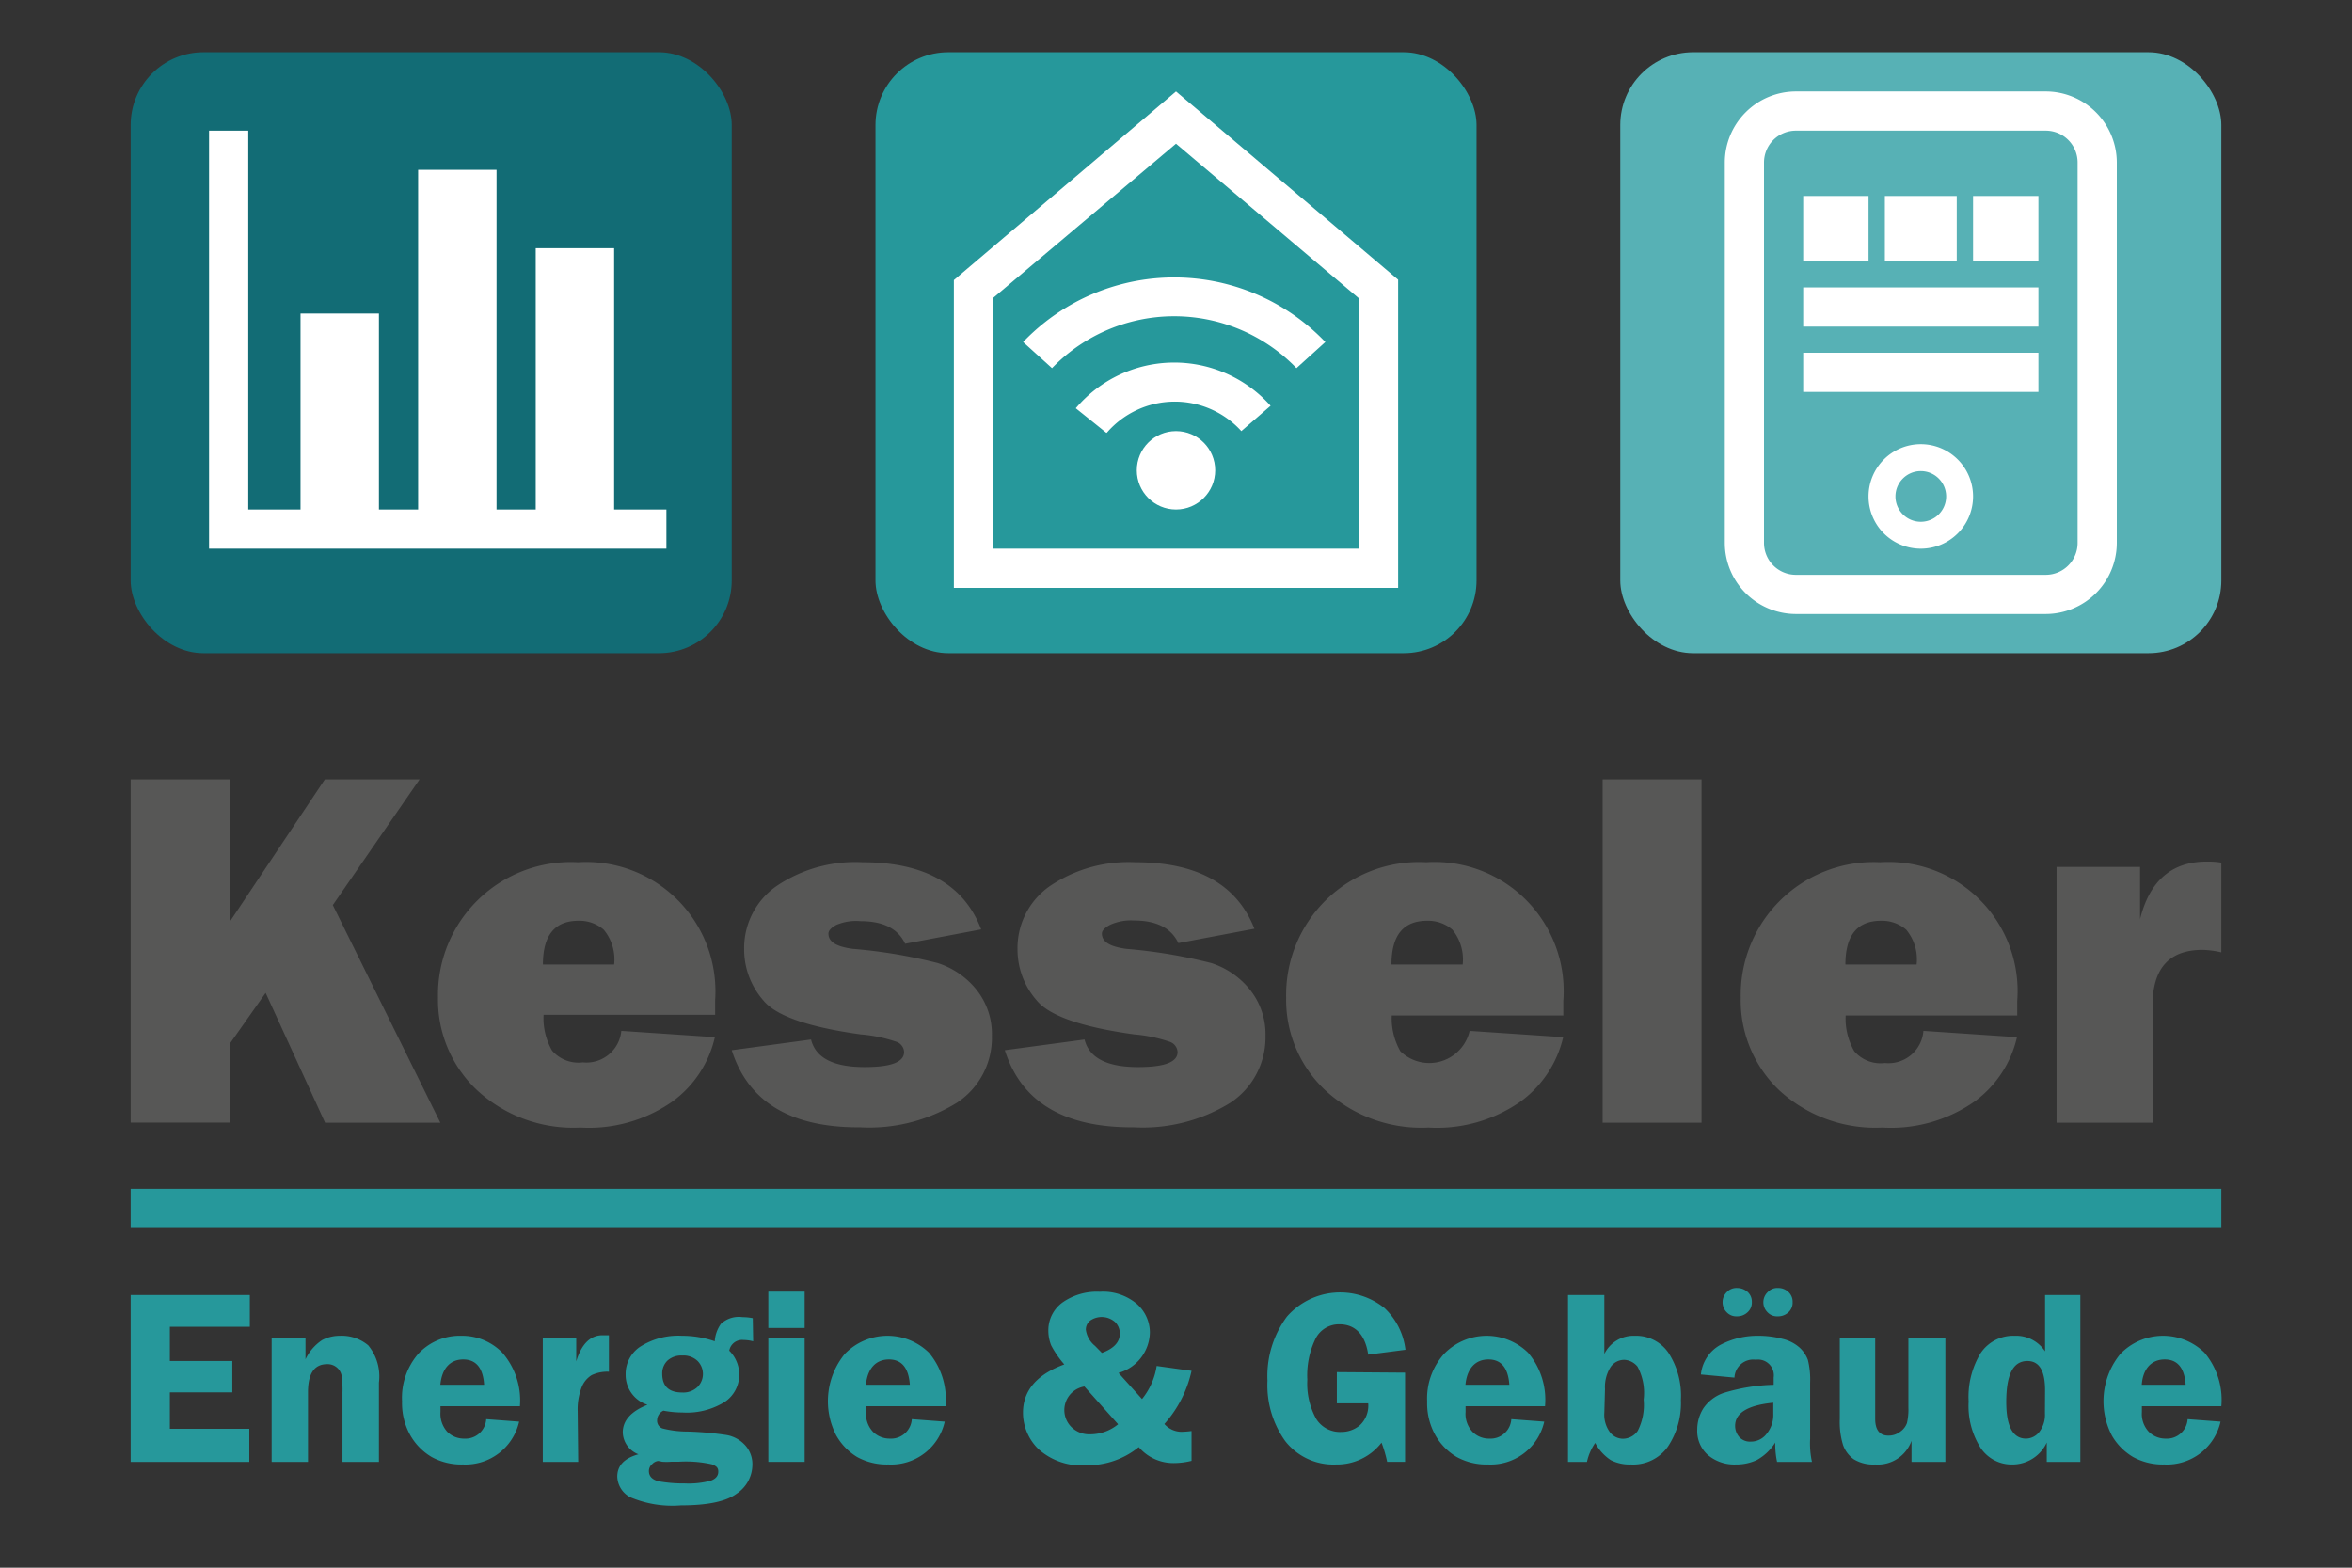
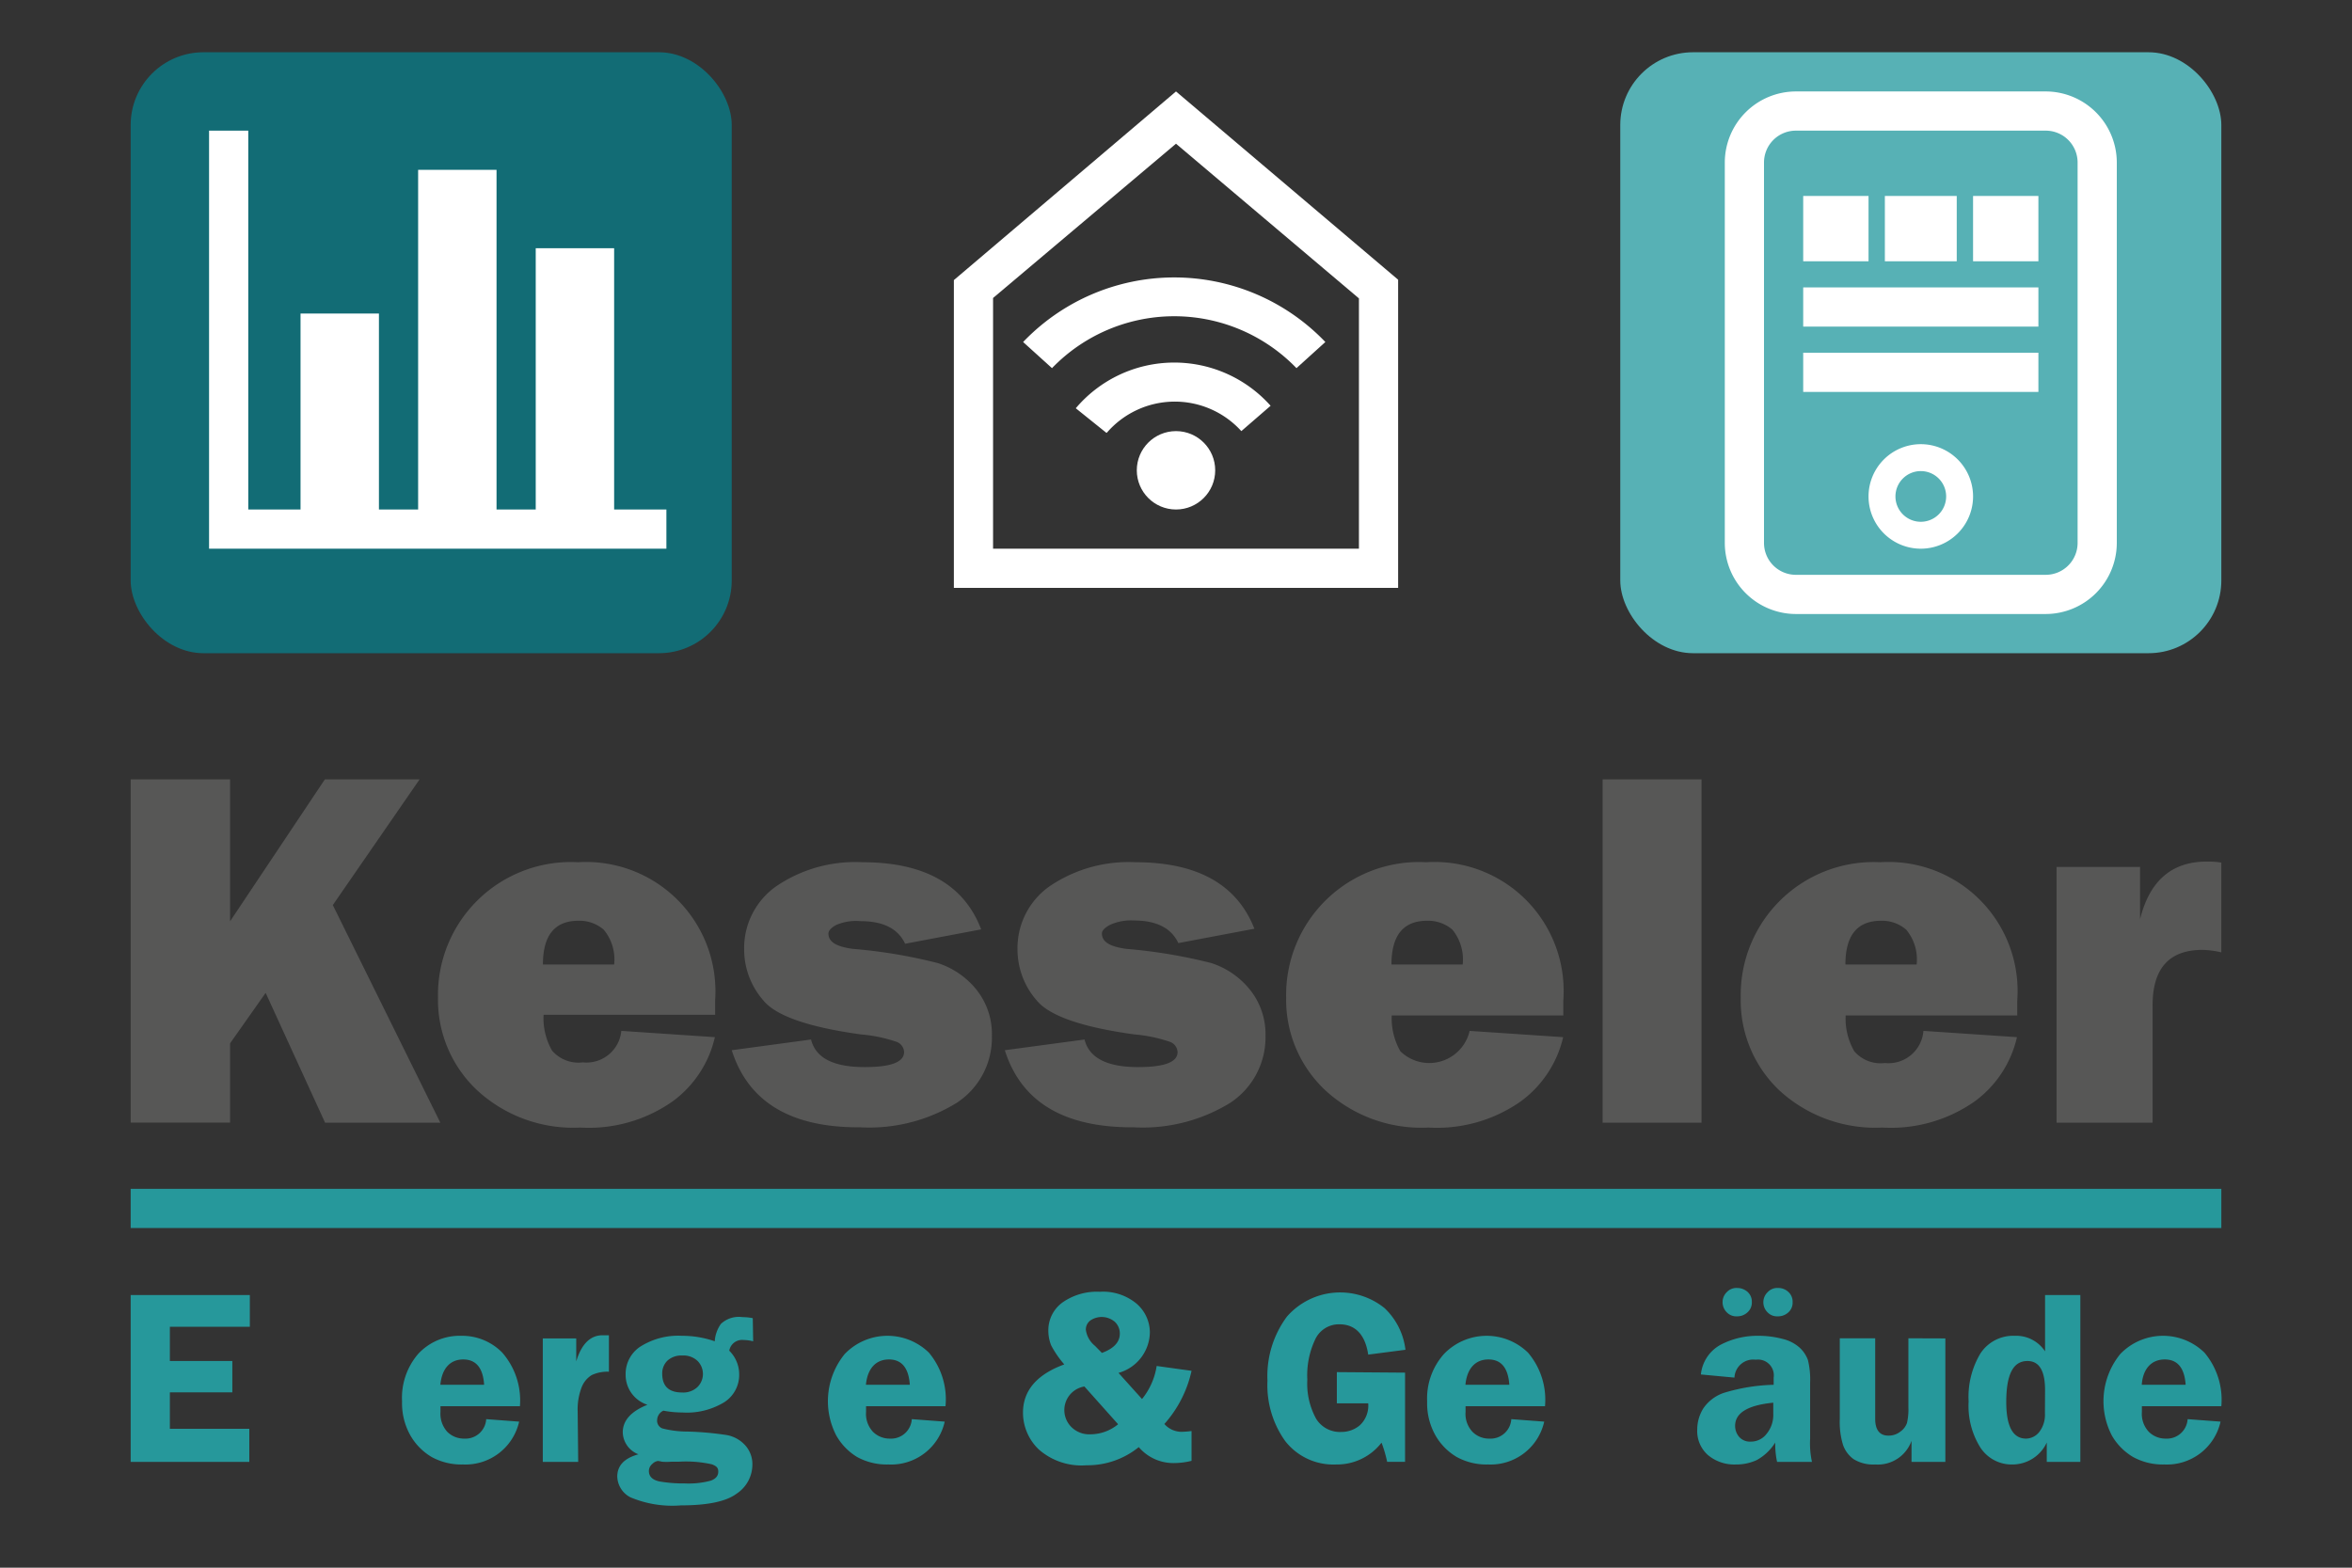
<svg xmlns="http://www.w3.org/2000/svg" viewBox="0 0 180 120">
  <rect x="0" y="0" width="180" height="120" fill="#333333" stroke="none" />
  <defs>
    <style>.cls-1{fill:#575756;}.cls-2{fill:#26989b;}.cls-3{fill:#57b1b5;}.cls-4{fill:#fff;}.cls-5{fill:#126c75;}</style>
  </defs>
  <title>Logo_Kesseler_final</title>
  <g id="Beschriftung">
    <path class="cls-1" d="M33.7,85.94H24.88L20.33,76l-2.72,3.86v6.07H10V59.66h7.61V70.52l7.25-10.86h7.25l-6.64,9.62Z" />
    <path class="cls-1" d="M47.55,78.91l7.16.48a8.4,8.4,0,0,1-3.24,4.92,11.16,11.16,0,0,1-7.06,2,10.85,10.85,0,0,1-7.89-2.85,9.49,9.49,0,0,1-3-7.1A10.17,10.17,0,0,1,44.24,66,9.9,9.9,0,0,1,54.73,76.56c0,.27,0,.64,0,1.12H41.6a5,5,0,0,0,.65,2.74,2.67,2.67,0,0,0,2.35.9A2.68,2.68,0,0,0,47.55,78.91ZM47,73.83a3.55,3.55,0,0,0-.8-2.67,2.83,2.83,0,0,0-1.93-.68c-1.81,0-2.72,1.11-2.72,3.35Z" />
    <path class="cls-1" d="M56,80.39l6.07-.82q.52,2.12,4.12,2.11c2,0,3-.38,3-1.15a.87.87,0,0,0-.57-.78,11.33,11.33,0,0,0-2.74-.57q-6-.83-7.45-2.59a5.92,5.92,0,0,1-1.48-3.92,5.78,5.78,0,0,1,2.5-4.86A10.75,10.75,0,0,1,66,66q7.13,0,9.09,5.14l-5.82,1.1c-.54-1.15-1.67-1.73-3.41-1.73A3.86,3.86,0,0,0,64,70.8q-.6.33-.6.66c0,.64.61,1,1.85,1.17a39.33,39.33,0,0,1,6.52,1.09,6.26,6.26,0,0,1,2.93,2,5.44,5.44,0,0,1,1.21,3.58,5.94,5.94,0,0,1-2.68,5.11,12.77,12.77,0,0,1-7.41,1.88Q57.89,86.34,56,80.39Z" />
    <path class="cls-1" d="M76.9,80.39,83,79.57q.53,2.12,4.12,2.11c2,0,3-.38,3-1.15a.88.88,0,0,0-.58-.78,11.33,11.33,0,0,0-2.73-.57q-6-.83-7.46-2.59a5.92,5.92,0,0,1-1.48-3.92,5.78,5.78,0,0,1,2.5-4.86A10.75,10.75,0,0,1,86.89,66Q94,66,96,71.09l-5.82,1.1c-.54-1.15-1.67-1.73-3.4-1.73a3.81,3.81,0,0,0-1.84.34c-.41.22-.61.44-.61.66,0,.64.62,1,1.85,1.17a39.72,39.72,0,0,1,6.53,1.09,6.29,6.29,0,0,1,2.92,2,5.45,5.45,0,0,1,1.22,3.58,6,6,0,0,1-2.69,5.11,12.76,12.76,0,0,1-7.4,1.88Q78.78,86.34,76.9,80.39Z" />
    <path class="cls-1" d="M112.46,78.91l7.17.48a8.46,8.46,0,0,1-3.25,4.92,11.16,11.16,0,0,1-7.06,2,10.85,10.85,0,0,1-7.89-2.85,9.49,9.49,0,0,1-3-7.1A10.17,10.17,0,0,1,109.15,66a9.88,9.88,0,0,1,10.49,10.61c0,.27,0,.64,0,1.12H106.51a5.1,5.1,0,0,0,.66,2.74,3.17,3.17,0,0,0,5.29-1.51Zm-.52-5.08a3.6,3.6,0,0,0-.79-2.67,2.84,2.84,0,0,0-1.93-.68c-1.82,0-2.73,1.11-2.73,3.35Z" />
    <path class="cls-1" d="M130.22,59.66V85.94h-7.57V59.66Z" />
    <path class="cls-1" d="M147.2,78.91l7.16.48a8.4,8.4,0,0,1-3.24,4.92,11.16,11.16,0,0,1-7.06,2,10.85,10.85,0,0,1-7.89-2.85,9.49,9.49,0,0,1-2.95-7.1A10.17,10.17,0,0,1,143.89,66a9.88,9.88,0,0,1,10.49,10.61c0,.27,0,.64,0,1.12H141.25a5,5,0,0,0,.66,2.74,2.65,2.65,0,0,0,2.34.9A2.68,2.68,0,0,0,147.2,78.91Zm-.52-5.08a3.55,3.55,0,0,0-.8-2.67,2.82,2.82,0,0,0-1.92-.68c-1.82,0-2.73,1.11-2.73,3.35Z" />
    <path class="cls-1" d="M164.74,85.94h-7.35V66.36h6.39v4q1.09-4.41,5.1-4.41c.27,0,.64,0,1.12.08V72.9a6.8,6.8,0,0,0-1.44-.19q-3.83,0-3.82,4.26Z" />
    <path class="cls-2" d="M19.12,101.56H13v2.62h4.78v2.4H13v2.79h6.08v2.53H10V99.13h9.12Z" />
-     <path class="cls-2" d="M29,111.9H26.21v-5.31a7.57,7.57,0,0,0-.07-1.31,1.06,1.06,0,0,0-.37-.61,1.09,1.09,0,0,0-.73-.25c-1,0-1.47.73-1.47,2.17v5.31H20.79v-9.45h2.59v1.6a3.62,3.62,0,0,1,1.27-1.47,2.88,2.88,0,0,1,1.36-.33,3.15,3.15,0,0,1,2.17.73,3.74,3.74,0,0,1,.82,2.85Z" />
    <path class="cls-2" d="M39.79,107.64H33.71c0,.17,0,.32,0,.44a2.06,2.06,0,0,0,.53,1.53,1.81,1.81,0,0,0,1.29.51,1.59,1.59,0,0,0,1.68-1.49l2.52.19a4.21,4.21,0,0,1-4.29,3.28,4.74,4.74,0,0,1-2.4-.57,4.53,4.53,0,0,1-1.63-1.65,5,5,0,0,1-.64-2.6A5.15,5.15,0,0,1,32,103.64a4.33,4.33,0,0,1,3.31-1.39,4.29,4.29,0,0,1,3.13,1.29A5.56,5.56,0,0,1,39.79,107.64ZM33.7,106h3.35c-.08-1.29-.62-1.94-1.6-1.94S33.82,104.73,33.7,106Z" />
    <path class="cls-2" d="M44.25,111.9H41.54v-9.45H44.1v1.76c.39-1.31,1.07-2,2-2l.5,0V105a2.81,2.81,0,0,0-1.32.26,1.9,1.9,0,0,0-.77.94,4.66,4.66,0,0,0-.3,1.83Z" />
    <path class="cls-2" d="M57.64,102.67a3.29,3.29,0,0,0-.74-.1,1,1,0,0,0-1.09.82,2.54,2.54,0,0,1,.76,1.8,2.48,2.48,0,0,1-1.12,2.13,5.5,5.5,0,0,1-3.22.8,7.77,7.77,0,0,1-1.46-.14.82.82,0,0,0-.48.72.63.63,0,0,0,.4.64,7.76,7.76,0,0,0,1.94.24,23.88,23.88,0,0,1,3,.27,2.51,2.51,0,0,1,1.39.77,2.15,2.15,0,0,1,.56,1.51,2.67,2.67,0,0,1-1.2,2.2q-1.2.9-4.26.9a8.25,8.25,0,0,1-3.88-.62,1.85,1.85,0,0,1-1-1.58c0-.85.54-1.41,1.62-1.71a1.85,1.85,0,0,1-1.2-1.68c0-.9.63-1.61,1.89-2.11a2.4,2.4,0,0,1-1.67-2.31A2.5,2.5,0,0,1,49,103.08a5.43,5.43,0,0,1,3.2-.83,7.59,7.59,0,0,1,2.5.42,2.58,2.58,0,0,1,.47-1.33,2,2,0,0,1,1.65-.52,4.07,4.07,0,0,1,.79.08Zm-7.29,9.16a.76.76,0,0,0-.43.23.7.7,0,0,0-.26.54c0,.42.28.69.82.8a10.65,10.65,0,0,0,1.91.15,6.54,6.54,0,0,0,2-.21c.39-.14.58-.37.58-.69s-.16-.43-.48-.56a9.06,9.06,0,0,0-2.57-.2h-.56a4.88,4.88,0,0,1-.69,0A2.51,2.51,0,0,0,50.35,111.83Zm1.86-8.07a1.57,1.57,0,0,0-1.13.39,1.35,1.35,0,0,0-.4,1q0,1.44,1.53,1.44a1.58,1.58,0,0,0,1.17-.42,1.41,1.41,0,0,0,0-2A1.56,1.56,0,0,0,52.21,103.76Z" />
-     <path class="cls-2" d="M61.58,98.87v2.78H58.8V98.87Zm0,3.58v9.45H58.8v-9.45Z" />
    <path class="cls-2" d="M72.36,107.64H66.28c0,.17,0,.32,0,.44a2,2,0,0,0,.54,1.53,1.81,1.81,0,0,0,1.28.51,1.59,1.59,0,0,0,1.68-1.49l2.52.19A4.2,4.2,0,0,1,68,112.1a4.74,4.74,0,0,1-2.4-.57A4.53,4.53,0,0,1,64,109.88a5.71,5.71,0,0,1,.65-6.24,4.54,4.54,0,0,1,6.44-.1A5.56,5.56,0,0,1,72.36,107.64ZM66.27,106h3.36c-.09-1.29-.62-1.94-1.6-1.94S66.39,104.73,66.27,106Z" />
    <path class="cls-2" d="M91.19,104.93A9,9,0,0,1,89.11,109a1.76,1.76,0,0,0,1.31.6,7.25,7.25,0,0,0,.77-.06v2.28a5.57,5.57,0,0,1-1.28.17,3.48,3.48,0,0,1-2.76-1.22,6.22,6.22,0,0,1-4,1.39,4.94,4.94,0,0,1-3.66-1.22,3.9,3.9,0,0,1-1.2-2.8c0-1.7,1.06-2.93,3.16-3.7a7.59,7.59,0,0,1-1-1.45,3,3,0,0,1-.22-1.11,2.63,2.63,0,0,1,1.08-2.18,4.58,4.58,0,0,1,2.86-.82,4,4,0,0,1,2.8.9A2.92,2.92,0,0,1,88,102a3.28,3.28,0,0,1-2.4,3.09l1.8,2a5.27,5.27,0,0,0,1.12-2.53Zm-8.2,1.2a1.83,1.83,0,0,0-1,3.1,1.93,1.93,0,0,0,1.45.56,3.34,3.34,0,0,0,2.13-.77Zm1.34-2.57c.91-.33,1.37-.83,1.37-1.47a1.22,1.22,0,0,0-.37-.9,1.55,1.55,0,0,0-1.89-.11.87.87,0,0,0-.34.71,1.92,1.92,0,0,0,.7,1.23Z" />
    <path class="cls-2" d="M107.53,105.07v6.83h-1.37a9.69,9.69,0,0,0-.43-1.47,4.31,4.31,0,0,1-3.48,1.67,4.67,4.67,0,0,1-3.89-1.79A7.34,7.34,0,0,1,97,105.69a7.63,7.63,0,0,1,1.49-4.91,5.41,5.41,0,0,1,7.47-.65,5.23,5.23,0,0,1,1.6,3.19l-2.85.37c-.23-1.54-1-2.32-2.2-2.32a2,2,0,0,0-1.83,1.1,6.41,6.41,0,0,0-.63,3.14,5.57,5.57,0,0,0,.68,3,2.14,2.14,0,0,0,1.91,1,2.18,2.18,0,0,0,1.44-.52,2.06,2.06,0,0,0,.63-1.67h-2.4v-2.39Z" />
    <path class="cls-2" d="M118.24,107.64h-6.08c0,.17,0,.32,0,.44a2,2,0,0,0,.54,1.53,1.77,1.77,0,0,0,1.28.51,1.59,1.59,0,0,0,1.68-1.49l2.52.19a4.2,4.2,0,0,1-4.29,3.28,4.74,4.74,0,0,1-2.4-.57,4.53,4.53,0,0,1-1.63-1.65,5,5,0,0,1-.64-2.6,5.11,5.11,0,0,1,1.29-3.64,4.53,4.53,0,0,1,6.43-.1A5.56,5.56,0,0,1,118.24,107.64ZM112.15,106h3.36c-.09-1.29-.62-1.94-1.6-1.94S112.27,104.73,112.15,106Z" />
-     <path class="cls-2" d="M122.78,99.13v4.51a2.49,2.49,0,0,1,2.34-1.39,3,3,0,0,1,2.58,1.32,6.06,6.06,0,0,1,.94,3.6,6,6,0,0,1-1,3.57,3.25,3.25,0,0,1-2.81,1.36,3.21,3.21,0,0,1-1.55-.33,3.57,3.57,0,0,1-1.2-1.32,4.13,4.13,0,0,0-.63,1.45H120V99.13Zm0,9a2.26,2.26,0,0,0,.42,1.49,1.26,1.26,0,0,0,1,.51,1.38,1.38,0,0,0,1.14-.61,4.39,4.39,0,0,0,.45-2.39,4.26,4.26,0,0,0-.47-2.52,1.39,1.39,0,0,0-1-.52,1.26,1.26,0,0,0-1.08.58,2.87,2.87,0,0,0-.41,1.65Z" />
    <path class="cls-2" d="M138.67,111.9H136a6.56,6.56,0,0,1-.14-1.48,3.87,3.87,0,0,1-1.41,1.34,3.72,3.72,0,0,1-1.6.34,3.14,3.14,0,0,1-2.15-.73,2.45,2.45,0,0,1-.81-1.93,3.07,3.07,0,0,1,.47-1.64,3.11,3.11,0,0,1,1.53-1.17,14.16,14.16,0,0,1,3.85-.63v-.55a1.21,1.21,0,0,0-1.37-1.37,1.44,1.44,0,0,0-1.63,1.37l-2.57-.24a2.92,2.92,0,0,1,1.52-2.28,6.06,6.06,0,0,1,2.88-.68,7.09,7.09,0,0,1,1.82.23,3,3,0,0,1,1.33.67,2.42,2.42,0,0,1,.64.95,6.28,6.28,0,0,1,.17,1.75v4.28A6.65,6.65,0,0,0,138.67,111.9Zm-5.74-11.14a1,1,0,0,1-.8-.33,1.08,1.08,0,0,1-.3-.75,1.06,1.06,0,0,1,.31-.76,1,1,0,0,1,.79-.33,1.19,1.19,0,0,1,.79.28,1,1,0,0,1,.35.8,1,1,0,0,1-.34.79A1.14,1.14,0,0,1,132.93,100.76Zm2.78,6.61c-1.94.19-2.92.78-2.92,1.77a1.29,1.29,0,0,0,.31.85,1.1,1.1,0,0,0,.88.36,1.51,1.51,0,0,0,1.23-.61,2.27,2.27,0,0,0,.5-1.51Zm.35-6.61a1,1,0,0,1-.81-.33,1.08,1.08,0,0,1-.3-.75,1.07,1.07,0,0,1,.32-.76,1,1,0,0,1,.8-.33,1.11,1.11,0,0,1,.78.29,1,1,0,0,1,.34.79,1,1,0,0,1-.33.79A1.15,1.15,0,0,1,136.06,100.76Z" />
    <path class="cls-2" d="M148.88,102.45v9.45h-2.59v-1.61a2.74,2.74,0,0,1-2.78,1.81,2.87,2.87,0,0,1-1.64-.4,2.25,2.25,0,0,1-.82-1.09,6,6,0,0,1-.25-2v-6.17h2.71v6.17c0,.85.35,1.28,1,1.28a1.43,1.43,0,0,0,.93-.31,1.35,1.35,0,0,0,.5-.65,4.53,4.53,0,0,0,.11-1.19v-5.3Z" />
    <path class="cls-2" d="M159.21,99.13V111.9h-2.57v-1.48a2.9,2.9,0,0,1-2.6,1.68,2.86,2.86,0,0,1-2.47-1.28,6,6,0,0,1-.91-3.54,6.46,6.46,0,0,1,.91-3.69,3,3,0,0,1,2.62-1.34,2.65,2.65,0,0,1,2.32,1.19V99.13Zm-2.7,7.28c0-1.49-.45-2.23-1.35-2.23-1.08,0-1.62,1-1.62,3.14,0,1.87.51,2.8,1.52,2.8a1.32,1.32,0,0,0,1-.5,2.16,2.16,0,0,0,.44-1.44Z" />
    <path class="cls-2" d="M170,107.64h-6.08c0,.17,0,.32,0,.44a2,2,0,0,0,.54,1.53,1.81,1.81,0,0,0,1.28.51,1.59,1.59,0,0,0,1.68-1.49l2.52.19a4.2,4.2,0,0,1-4.29,3.28,4.74,4.74,0,0,1-2.4-.57,4.53,4.53,0,0,1-1.63-1.65,5.71,5.71,0,0,1,.65-6.24,4.54,4.54,0,0,1,6.44-.1A5.6,5.6,0,0,1,170,107.64ZM163.91,106h3.36c-.09-1.29-.62-1.94-1.6-1.94S164,104.73,163.91,106Z" />
    <rect class="cls-3" x="124" y="4" width="46" height="46" rx="5.57" />
    <path class="cls-4" d="M156.56,47H137.44A5.45,5.45,0,0,1,132,41.56V12.44A5.45,5.45,0,0,1,137.44,7h19.12A5.45,5.45,0,0,1,162,12.44V41.56A5.45,5.45,0,0,1,156.56,47ZM137.44,10A2.44,2.44,0,0,0,135,12.44V41.56A2.44,2.44,0,0,0,137.44,44h19.12A2.44,2.44,0,0,0,159,41.56V12.44A2.44,2.44,0,0,0,156.56,10Z" />
    <path class="cls-4" d="M147,36.06A1.94,1.94,0,1,1,145.06,38,1.94,1.94,0,0,1,147,36.06M147,34a4,4,0,1,0,4,4,4,4,0,0,0-4-4Z" />
    <rect class="cls-4" x="138" y="15" width="5" height="5" />
    <rect class="cls-4" x="144.25" y="15" width="5.5" height="5" />
    <rect class="cls-4" x="151" y="15" width="5" height="5" />
    <rect class="cls-4" x="138" y="22" width="18" height="3" />
    <rect class="cls-4" x="138" y="27" width="18" height="3" />
-     <rect class="cls-2" x="67" y="4" width="46" height="46" rx="5.57" />
    <path class="cls-4" d="M107,45H73V21.44L90,7l17,14.41ZM76,42h28V22.84L90,11,76,22.81Z" />
    <rect class="cls-5" x="10" y="4" width="46" height="46" rx="5.57" />
    <polygon class="cls-4" points="47 39 47 19 41 19 41 39 38 39 38 13 32 13 32 39 29 39 29 24 23 24 23 39 19 39 19 10 16 10 16 42 51 42 51 39 47 39" />
    <rect class="cls-2" x="10" y="91" width="160" height="3" />
    <path class="cls-4" d="M84.67,33.13l-2.34-1.88a9.87,9.87,0,0,1,14.91-.19L95,33a6.87,6.87,0,0,0-10.29.12Z" />
    <path class="cls-4" d="M99.22,28.18a13,13,0,0,0-18.71,0l-2.21-2a16,16,0,0,1,23.13,0Z" />
    <circle class="cls-4" cx="90" cy="36" r="3" />
  </g>
</svg>